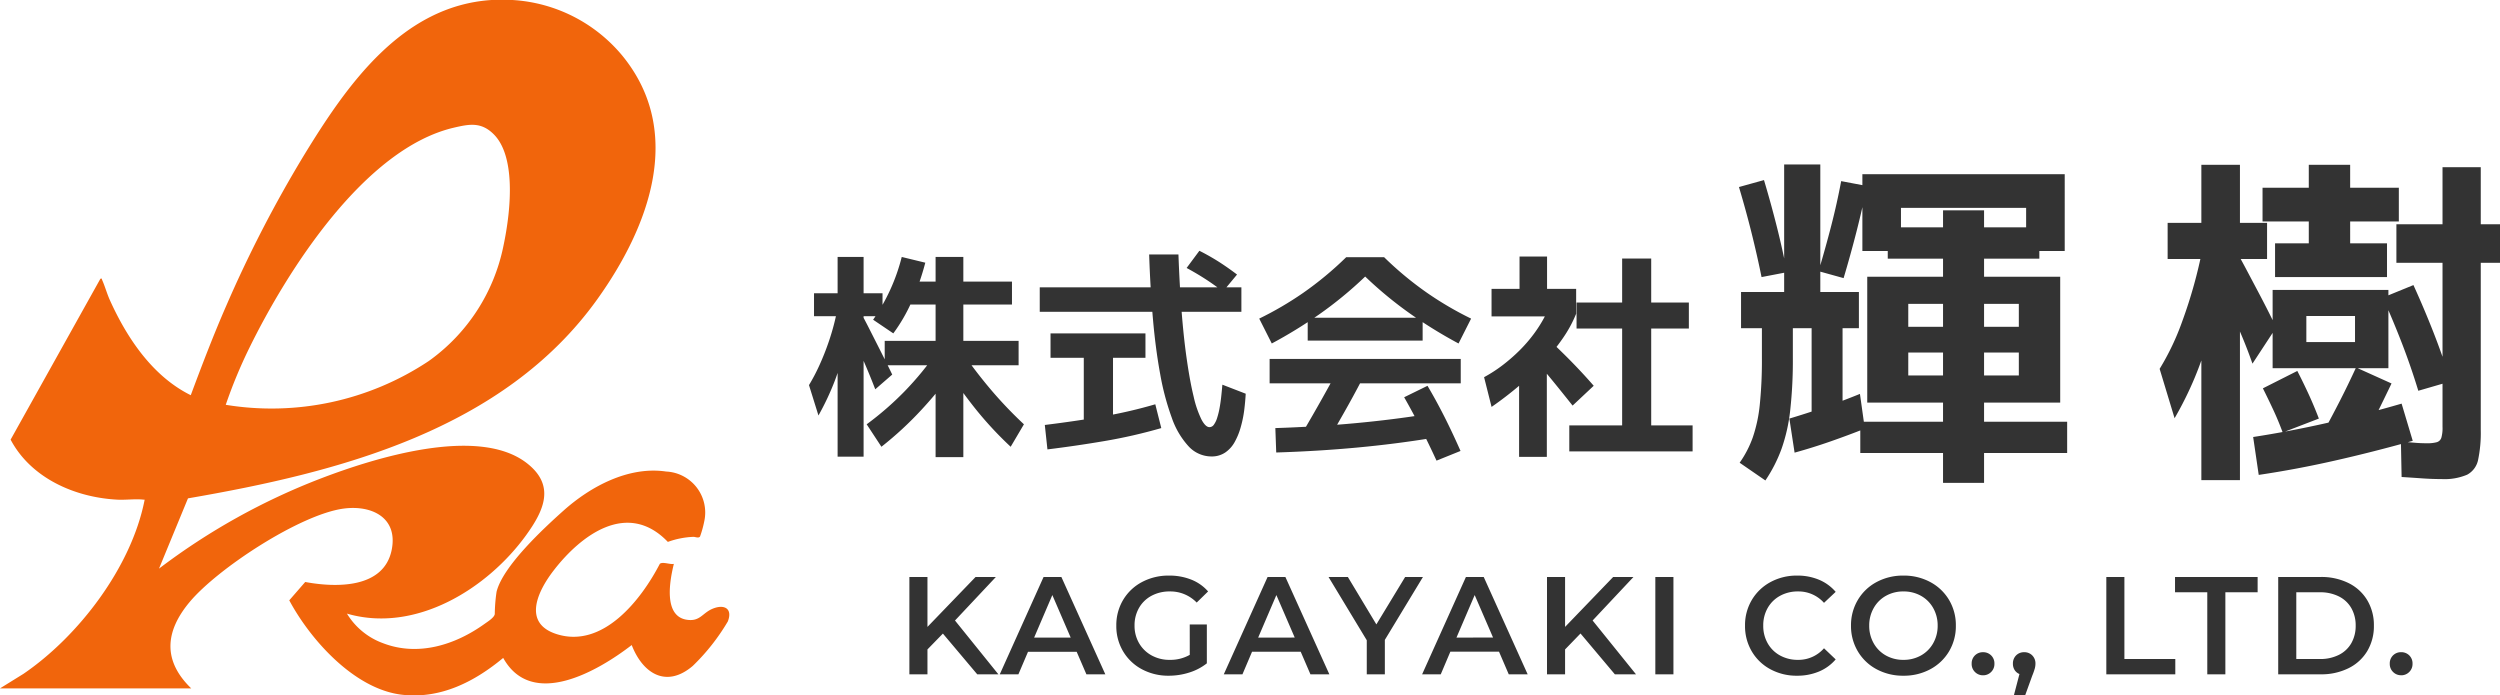
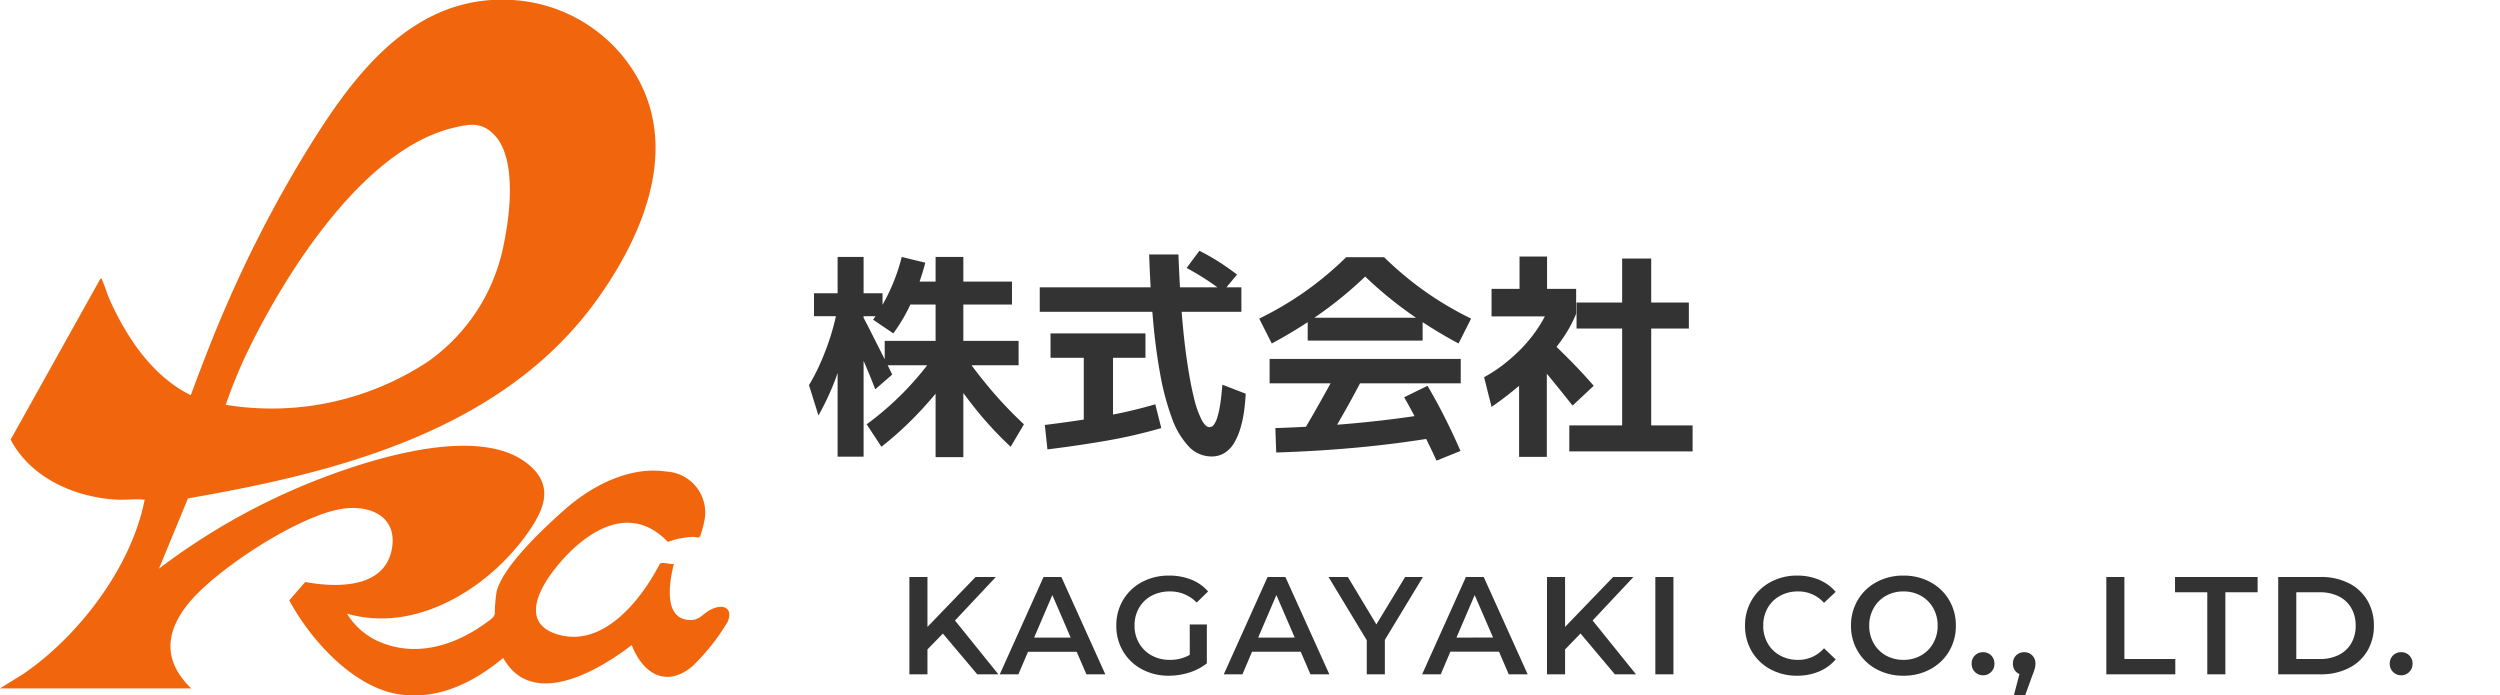
<svg xmlns="http://www.w3.org/2000/svg" width="215.724" height="60" viewBox="0 0 215.724 60">
  <g id="グループ_34790" data-name="グループ 34790" transform="translate(17847.807 22450)">
    <path id="パス_47038" data-name="パス 47038" d="M44.22,0a13.336,13.336,0,0,1,9.493,4.819c5.409,6.635,2.238,14.834-2.159,20.985-8.081,11.3-22.31,14.956-35.334,17.2l-2.5,6.063a56.636,56.636,0,0,1,14.052-7.814c4.516-1.722,13.486-4.549,17.684-1.292,2.48,1.924,1.49,4.07-.035,6.188-3.356,4.662-9.573,8.519-15.483,6.8a6.074,6.074,0,0,0,3.1,2.547c3.037,1.174,6.241.156,8.773-1.66.262-.188.843-.545.883-.85a14.062,14.062,0,0,1,.155-1.924c.55-2.213,4.063-5.473,5.8-7.021,2.327-2.072,5.6-3.83,8.83-3.352A3.54,3.54,0,0,1,60.767,45a8.915,8.915,0,0,1-.363,1.3c-.139.166-.406.02-.567.025a7.219,7.219,0,0,0-2.208.436c-3.462-3.612-7.481-.623-9.872,2.487-1.336,1.738-2.712,4.519.277,5.47,4,1.271,7.3-2.972,8.9-6.062.238-.213.9.078,1.213,0-.348,1.407-.93,4.5,1.106,4.82,1.156.183,1.343-.58,2.244-.951,1-.412,1.74-.017,1.307,1.1a18.15,18.15,0,0,1-3.025,3.836c-2.288,1.951-4.318.655-5.269-1.8-2.884,2.228-8.608,5.571-11.09,1.11-2.471,2.055-5.408,3.559-8.724,3.178-4.09-.47-7.894-4.71-9.736-8.147l1.377-1.583c2.647.494,6.8.585,7.465-2.789.546-2.778-1.743-3.871-4.166-3.542-3.738.507-10.861,5.165-13.279,8.068C14.249,54.48,14.022,57,16.5,59.4H0l2.032-1.26c4.771-3.26,9.283-9.19,10.433-14.935.026-.13.012-.081-.092-.092-.708-.078-1.56.043-2.291,0-3.635-.2-7.407-1.857-9.166-5.177L8.665,24.05c.176-.029.107.015.144.1.244.542.419,1.186.674,1.752,1.473,3.266,3.684,6.573,6.978,8.2.968-2.6,1.959-5.195,3.071-7.739A107.872,107.872,0,0,1,26.24,13.382C29.913,7.374,34.664.5,42.418,0ZM19.476,34.93a24.481,24.481,0,0,0,17.488-3.755l.217-.155a16.108,16.108,0,0,0,6.237-9.688c.764-3.56,1.023-7.935-.827-9.758-1.067-1.052-2.065-.875-3.4-.564C31.456,12.8,24.779,23.364,21.5,30.054a41.89,41.89,0,0,0-2.02,4.876" transform="translate(-17847.807 -22450)" fill="#f1650c" />
    <g id="グループ_34788" data-name="グループ 34788" transform="translate(0 -16.361)">
-       <path id="パス_47042" data-name="パス 47042" d="M7.74-12.03H4.62V-24.45H7.74Zm3.33-1.41v3.12H.9v-3.12ZM3,2.82.78,1.29A9.044,9.044,0,0,0,1.92-.915a12.661,12.661,0,0,0,.6-2.835A37.57,37.57,0,0,0,2.7-7.74v-3.45H5.37v3.45a38.82,38.82,0,0,1-.225,4.485A14.9,14.9,0,0,1,4.395.09,12.563,12.563,0,0,1,3,2.82ZM9.66-2.37H6.99v-8.91H9.66Zm1.5-2.28.42,3q-1.44.57-2.955,1.1T5.52.42L5.07-2.52q1.5-.45,2.985-.96T11.16-4.65Zm-6.3-10.5-2.19.42q-.39-1.92-.87-3.84T.72-22.5l2.16-.6q.6,2.01,1.1,3.99T4.86-15.15Zm4.89.51-2.16-.6q.6-2.01,1.095-3.93t.855-3.84l2.22.42q-.39,1.95-.9,3.945T9.75-14.64Zm19.08-2.34H25.5V-20.7H14.7v3.72H11.37v-6.63H28.83ZM11.79-3.9V-14.76H28.44V-3.9ZM11.19.45v-2.7H29.04V.45Zm4.14-6.69h9.54V-8.22H15.33Zm0-4.2h9.54v-1.98H15.33Zm3,13.47V-20.49h3.54V3.03ZM13.56-16.32v-2.7H26.64v2.7ZM61.35,2.7q-.81,0-1.665-.06T57.9,2.52L57.84-.51q.69.03,1.185.075T60.09-.39a3.059,3.059,0,0,0,.84-.09.587.587,0,0,0,.4-.39,3.029,3.029,0,0,0,.1-.93V-24.21h3.3V-1.53a11.347,11.347,0,0,1-.225,2.55,1.874,1.874,0,0,1-.945,1.3A5.013,5.013,0,0,1,61.35,2.7ZM37.71-16.29v-3.12h8.58v3.12ZM40.62,2.79V-24.42h3.33V2.79ZM38.31-2.55,37.02-6.81a21.9,21.9,0,0,0,1.965-4.14,41.069,41.069,0,0,0,1.725-6.18l1.95.39q-.3,2.01-.63,3.81t-.81,3.51a29.916,29.916,0,0,1-1.185,3.4A30.146,30.146,0,0,1,38.31-2.55Zm6.72-4.71a40.846,40.846,0,0,0-1.56-3.84q-.93-2.01-1.95-4.23l1.8-2.19q.54.93,1.1,1.98l1.095,2.07q.54,1.02.945,1.83t.615,1.26Zm8.43-9.09H49.89v-8.07h3.57Zm4.2-6.09v2.91H45.9v-2.91Zm-1.02,4.8v2.91H46.98v-2.91ZM48.39-6.87V-9.12h5.49v-2.25h-4.2v4.5H46.77v-6.75h9.99v6.75Zm2.37,4.35-3.12,1.2q-.39-1.05-.825-1.98T45.93-5.13l2.97-1.5q.51.99.975,2T50.76-2.52ZM54.18.09,51.21-1.47q.69-1.26,1.38-2.61t1.38-2.85l3.06,1.38q-.72,1.5-1.425,2.925T54.18.09Zm3.72-3.9L58.86-.6q-3.42.96-6.735,1.71T45.57,2.34L45.09-.93q3.12-.48,6.315-1.2T57.9-3.81Zm8.49-15.48v3.33H57.45v-3.33ZM62.13-5.73l-2.79.81q-.63-2.07-1.4-4.065T56.28-12.96l2.64-1.08q.93,2.04,1.74,4.11T62.13-5.73Z" transform="translate(-17698.473 -22395)" fill="#333" />
      <path id="パス_47041" data-name="パス 47041" d="M6.517.912,5.244-1.026a26.489,26.489,0,0,0,3.24-2.812,26.335,26.335,0,0,0,2.879-3.515l1.729,1.2A35.836,35.836,0,0,1,10-2.309,29.717,29.717,0,0,1,6.517.912Zm-5.434-2.7L.266-4.408a16.464,16.464,0,0,0,.855-1.615A22.043,22.043,0,0,0,2-8.237a20.267,20.267,0,0,0,.712-2.707l1.235.152Q3.705-9.12,3.363-7.648a22.441,22.441,0,0,1-.883,2.9A22.84,22.84,0,0,1,1.083-1.786ZM2.736,1.767V-15.466H4.978V1.767ZM5.985-4.047Q5.4-5.567,4.731-7.059T3.382-10.032l1.311-.7q.342.608.722,1.358l.76,1.5q.38.751.713,1.416t.561,1.14ZM.7-10.355v-1.976H6.612v1.976ZM17.67.912a30.857,30.857,0,0,1-3.05-3.287A43.965,43.965,0,0,1,11.8-6.346l1.653-.95a41.055,41.055,0,0,0,2.66,3.458,35.9,35.9,0,0,0,2.7,2.812Zm-6.479.893V-15.466h2.394V1.805ZM6.8-6.118V-8.227H18.354v2.109Zm.741-2.755L5.8-10.051a16.446,16.446,0,0,0,2.47-5.415l2.033.494A21.975,21.975,0,0,1,9.12-11.59,14.422,14.422,0,0,1,7.543-8.873Zm1.083-2.489v-1.976h9.158v1.976ZM35,1.748A2.686,2.686,0,0,1,33.022.874,7.016,7.016,0,0,1,31.569-1.6a22.261,22.261,0,0,1-1-3.771q-.4-2.175-.627-4.788t-.323-5.52h2.527q.1,2.736.285,5.054t.456,4.142q.266,1.824.579,3.1a8.859,8.859,0,0,0,.665,1.938q.351.665.694.665A.464.464,0,0,0,35.2-.988a1.962,1.962,0,0,0,.285-.589,6.6,6.6,0,0,0,.209-.845q.086-.466.143-.988t.1-1.035l2.014.779q-.038.7-.133,1.454A9.845,9.845,0,0,1,37.515-.76,5.763,5.763,0,0,1,36.993.513a2.624,2.624,0,0,1-.817.9A2.06,2.06,0,0,1,35,1.748Zm.988-14.231q-.76-.589-1.51-1.074t-1.625-.96L33.953-16a19.5,19.5,0,0,1,1.767,1.007q.76.494,1.482,1.045ZM20.178-10.735v-2.109h17.4v2.109Zm.931,3.971V-8.873H29.3v2.109ZM26.5-.893H23.978V-7.7H26.5Zm3.648-1.862L30.666-.7A44.363,44.363,0,0,1,25.773.418q-2.46.418-4.931.722L20.615-.969q2.774-.342,5.092-.751A40.74,40.74,0,0,0,30.153-2.755ZM40.2-8l-1.083-2.147A28.932,28.932,0,0,0,42.9-12.36a29.1,29.1,0,0,0,3.724-3.087h3.268a29.1,29.1,0,0,0,3.724,3.087A28.931,28.931,0,0,0,57.4-10.146L56.316-8a40.431,40.431,0,0,1-4.056-2.489,33.77,33.77,0,0,1-4-3.287,33.77,33.77,0,0,1-4,3.287A40.431,40.431,0,0,1,40.2-8Zm3.1-.247v-1.976h9.918v1.976ZM40.014-4.56V-6.669H56.506V-4.56ZM44.859.722,42.94-.456q.817-1.387,1.6-2.784t1.539-2.8L47.994-4.9q-.741,1.425-1.539,2.831T44.859.722Zm8.873-2.641L54.055.152q-3.116.513-6.479.827t-6.992.427L40.508-.7q3.553-.114,6.849-.418T53.732-1.919Zm2.755,3.192-2.071.836Q53.751.665,53.057-.7t-1.434-2.66l2.014-.988q.722,1.216,1.425,2.6T56.487,1.273Zm5.092-13V-15.5h2.375v3.781Zm-2.413,9.2L58.52-5.092a12.5,12.5,0,0,0,1.6-1.036A14.966,14.966,0,0,0,61.55-7.372a12.434,12.434,0,0,0,1.235-1.416,11.521,11.521,0,0,0,.979-1.549h-4.6v-2.375h7.3v2.147a10.888,10.888,0,0,1-1.14,2.1,18.92,18.92,0,0,1-1.681,2.1,23.556,23.556,0,0,1-2.1,2.014Q60.4-3.382,59.166-2.527Zm2.375,4.313V-6.859h2.394V1.786Zm4.617-4.427q-.589-.741-1.187-1.482t-1.2-1.463q-.6-.722-1.168-1.387l1.558-1.311q.608.57,1.254,1.206t1.292,1.321q.646.684,1.273,1.406ZM76.19-11.533v2.242H66.5v-2.242ZM72.941.038H70.433V-15.333h2.508Zm3.572-.969V1.311H65.873V-.931Z" transform="translate(-17778.266 -22396)" fill="#333" />
    </g>
    <path id="パス_50613" data-name="パス 50613" d="M-61.638-3.516-62.97-2.148V0h-1.56V-8.4h1.56v4.308L-58.818-8.4h1.752l-3.528,3.756L-56.85,0h-1.824Zm11.544,1.572h-4.2L-55.122,0H-56.73l3.78-8.4h1.536L-47.622,0h-1.632Zm-.516-1.224L-52.194-6.84l-1.572,3.672ZM-40.338-4.3h1.476V-.948a4.693,4.693,0,0,1-1.512.792A5.8,5.8,0,0,1-42.15.12a4.79,4.79,0,0,1-2.316-.558,4.146,4.146,0,0,1-1.62-1.542,4.244,4.244,0,0,1-.588-2.22,4.244,4.244,0,0,1,.588-2.22A4.135,4.135,0,0,1-44.46-7.962a4.85,4.85,0,0,1,2.334-.558,5.1,5.1,0,0,1,1.92.348,3.768,3.768,0,0,1,1.452,1.02l-.984.96a3.156,3.156,0,0,0-2.316-.96,3.273,3.273,0,0,0-1.578.372,2.712,2.712,0,0,0-1.08,1.044A3,3,0,0,0-45.1-4.2a2.957,2.957,0,0,0,.39,1.512,2.8,2.8,0,0,0,1.08,1.056,3.165,3.165,0,0,0,1.566.384,3.379,3.379,0,0,0,1.728-.432Zm9.576,2.352h-4.2L-35.79,0H-37.4l3.78-8.4h1.536L-28.29,0h-1.632Zm-.516-1.224L-32.862-6.84l-1.572,3.672Zm7.776.2V0h-1.56V-2.94l-3.3-5.46h1.668l2.46,4.092L-21.75-8.4h1.536Zm9.852,1.02h-4.2L-18.678,0h-1.608l3.78-8.4h1.536L-11.178,0H-12.81Zm-.516-1.224L-15.75-6.84l-1.572,3.672Zm7.548-.348L-7.95-2.148V0H-9.51V-8.4h1.56v4.308L-3.8-8.4h1.752L-5.574-4.644-1.83,0H-3.654ZM-.162-8.4H1.4V0H-.162ZM12.066.12a4.731,4.731,0,0,1-2.3-.558A4.113,4.113,0,0,1,8.16-1.98,4.278,4.278,0,0,1,7.578-4.2a4.244,4.244,0,0,1,.588-2.22A4.157,4.157,0,0,1,9.78-7.962a4.731,4.731,0,0,1,2.3-.558,4.793,4.793,0,0,1,1.884.36A3.843,3.843,0,0,1,15.4-7.116l-1.008.948a2.94,2.94,0,0,0-2.244-.984,3.146,3.146,0,0,0-1.548.378,2.723,2.723,0,0,0-1.068,1.05A3.017,3.017,0,0,0,9.15-4.2a3.017,3.017,0,0,0,.384,1.524A2.723,2.723,0,0,0,10.6-1.626a3.146,3.146,0,0,0,1.548.378,2.924,2.924,0,0,0,2.244-1l1.008.96A3.832,3.832,0,0,1,13.956-.24,4.837,4.837,0,0,1,12.066.12Zm9.18,0A4.79,4.79,0,0,1,18.93-.438a4.132,4.132,0,0,1-1.62-1.548A4.253,4.253,0,0,1,16.722-4.2a4.253,4.253,0,0,1,.588-2.214,4.132,4.132,0,0,1,1.62-1.548,4.79,4.79,0,0,1,2.316-.558,4.79,4.79,0,0,1,2.316.558,4.146,4.146,0,0,1,1.62,1.542A4.244,4.244,0,0,1,25.77-4.2a4.244,4.244,0,0,1-.588,2.22,4.146,4.146,0,0,1-1.62,1.542A4.79,4.79,0,0,1,21.246.12Zm0-1.368a3.03,3.03,0,0,0,1.512-.378,2.734,2.734,0,0,0,1.056-1.056A3.026,3.026,0,0,0,24.2-4.2a3.026,3.026,0,0,0-.384-1.518,2.734,2.734,0,0,0-1.056-1.056,3.03,3.03,0,0,0-1.512-.378,3.03,3.03,0,0,0-1.512.378,2.734,2.734,0,0,0-1.056,1.056A3.026,3.026,0,0,0,18.294-4.2a3.026,3.026,0,0,0,.384,1.518,2.734,2.734,0,0,0,1.056,1.056A3.03,3.03,0,0,0,21.246-1.248ZM28.122.084a.958.958,0,0,1-.7-.282.957.957,0,0,1-.288-.714.963.963,0,0,1,.282-.72.964.964,0,0,1,.7-.276.964.964,0,0,1,.7.276.963.963,0,0,1,.282.72.957.957,0,0,1-.288.714A.958.958,0,0,1,28.122.084Zm3.54-1.992a.944.944,0,0,1,.7.276.974.974,0,0,1,.276.72,1.614,1.614,0,0,1-.054.4,5.734,5.734,0,0,1-.222.63l-.612,1.692h-.972l.48-1.836a.871.871,0,0,1-.414-.342.99.99,0,0,1-.15-.546.974.974,0,0,1,.276-.72A.944.944,0,0,1,31.662-1.908ZM38.754-8.4h1.56v7.08h4.392V0H38.754Zm8.712,1.32H44.682V-8.4H51.81v1.32H49.026V0h-1.56Zm6.12-1.32h3.672a5.269,5.269,0,0,1,2.388.522A3.863,3.863,0,0,1,61.266-6.4a4.176,4.176,0,0,1,.576,2.2A4.176,4.176,0,0,1,61.266-2a3.863,3.863,0,0,1-1.62,1.476A5.269,5.269,0,0,1,57.258,0H53.586Zm3.6,7.08a3.565,3.565,0,0,0,1.626-.354,2.533,2.533,0,0,0,1.08-1.008A2.979,2.979,0,0,0,60.27-4.2a2.979,2.979,0,0,0-.378-1.518,2.533,2.533,0,0,0-1.08-1.008,3.565,3.565,0,0,0-1.626-.354h-2.04v5.76Zm7.008,1.4A.958.958,0,0,1,63.5-.2a.957.957,0,0,1-.288-.714.963.963,0,0,1,.282-.72.964.964,0,0,1,.7-.276.964.964,0,0,1,.7.276.963.963,0,0,1,.282.72A.957.957,0,0,1,64.89-.2.959.959,0,0,1,64.194.084Z" transform="translate(-17704.807 -22391.813)" fill="#333" />
  </g>
</svg>